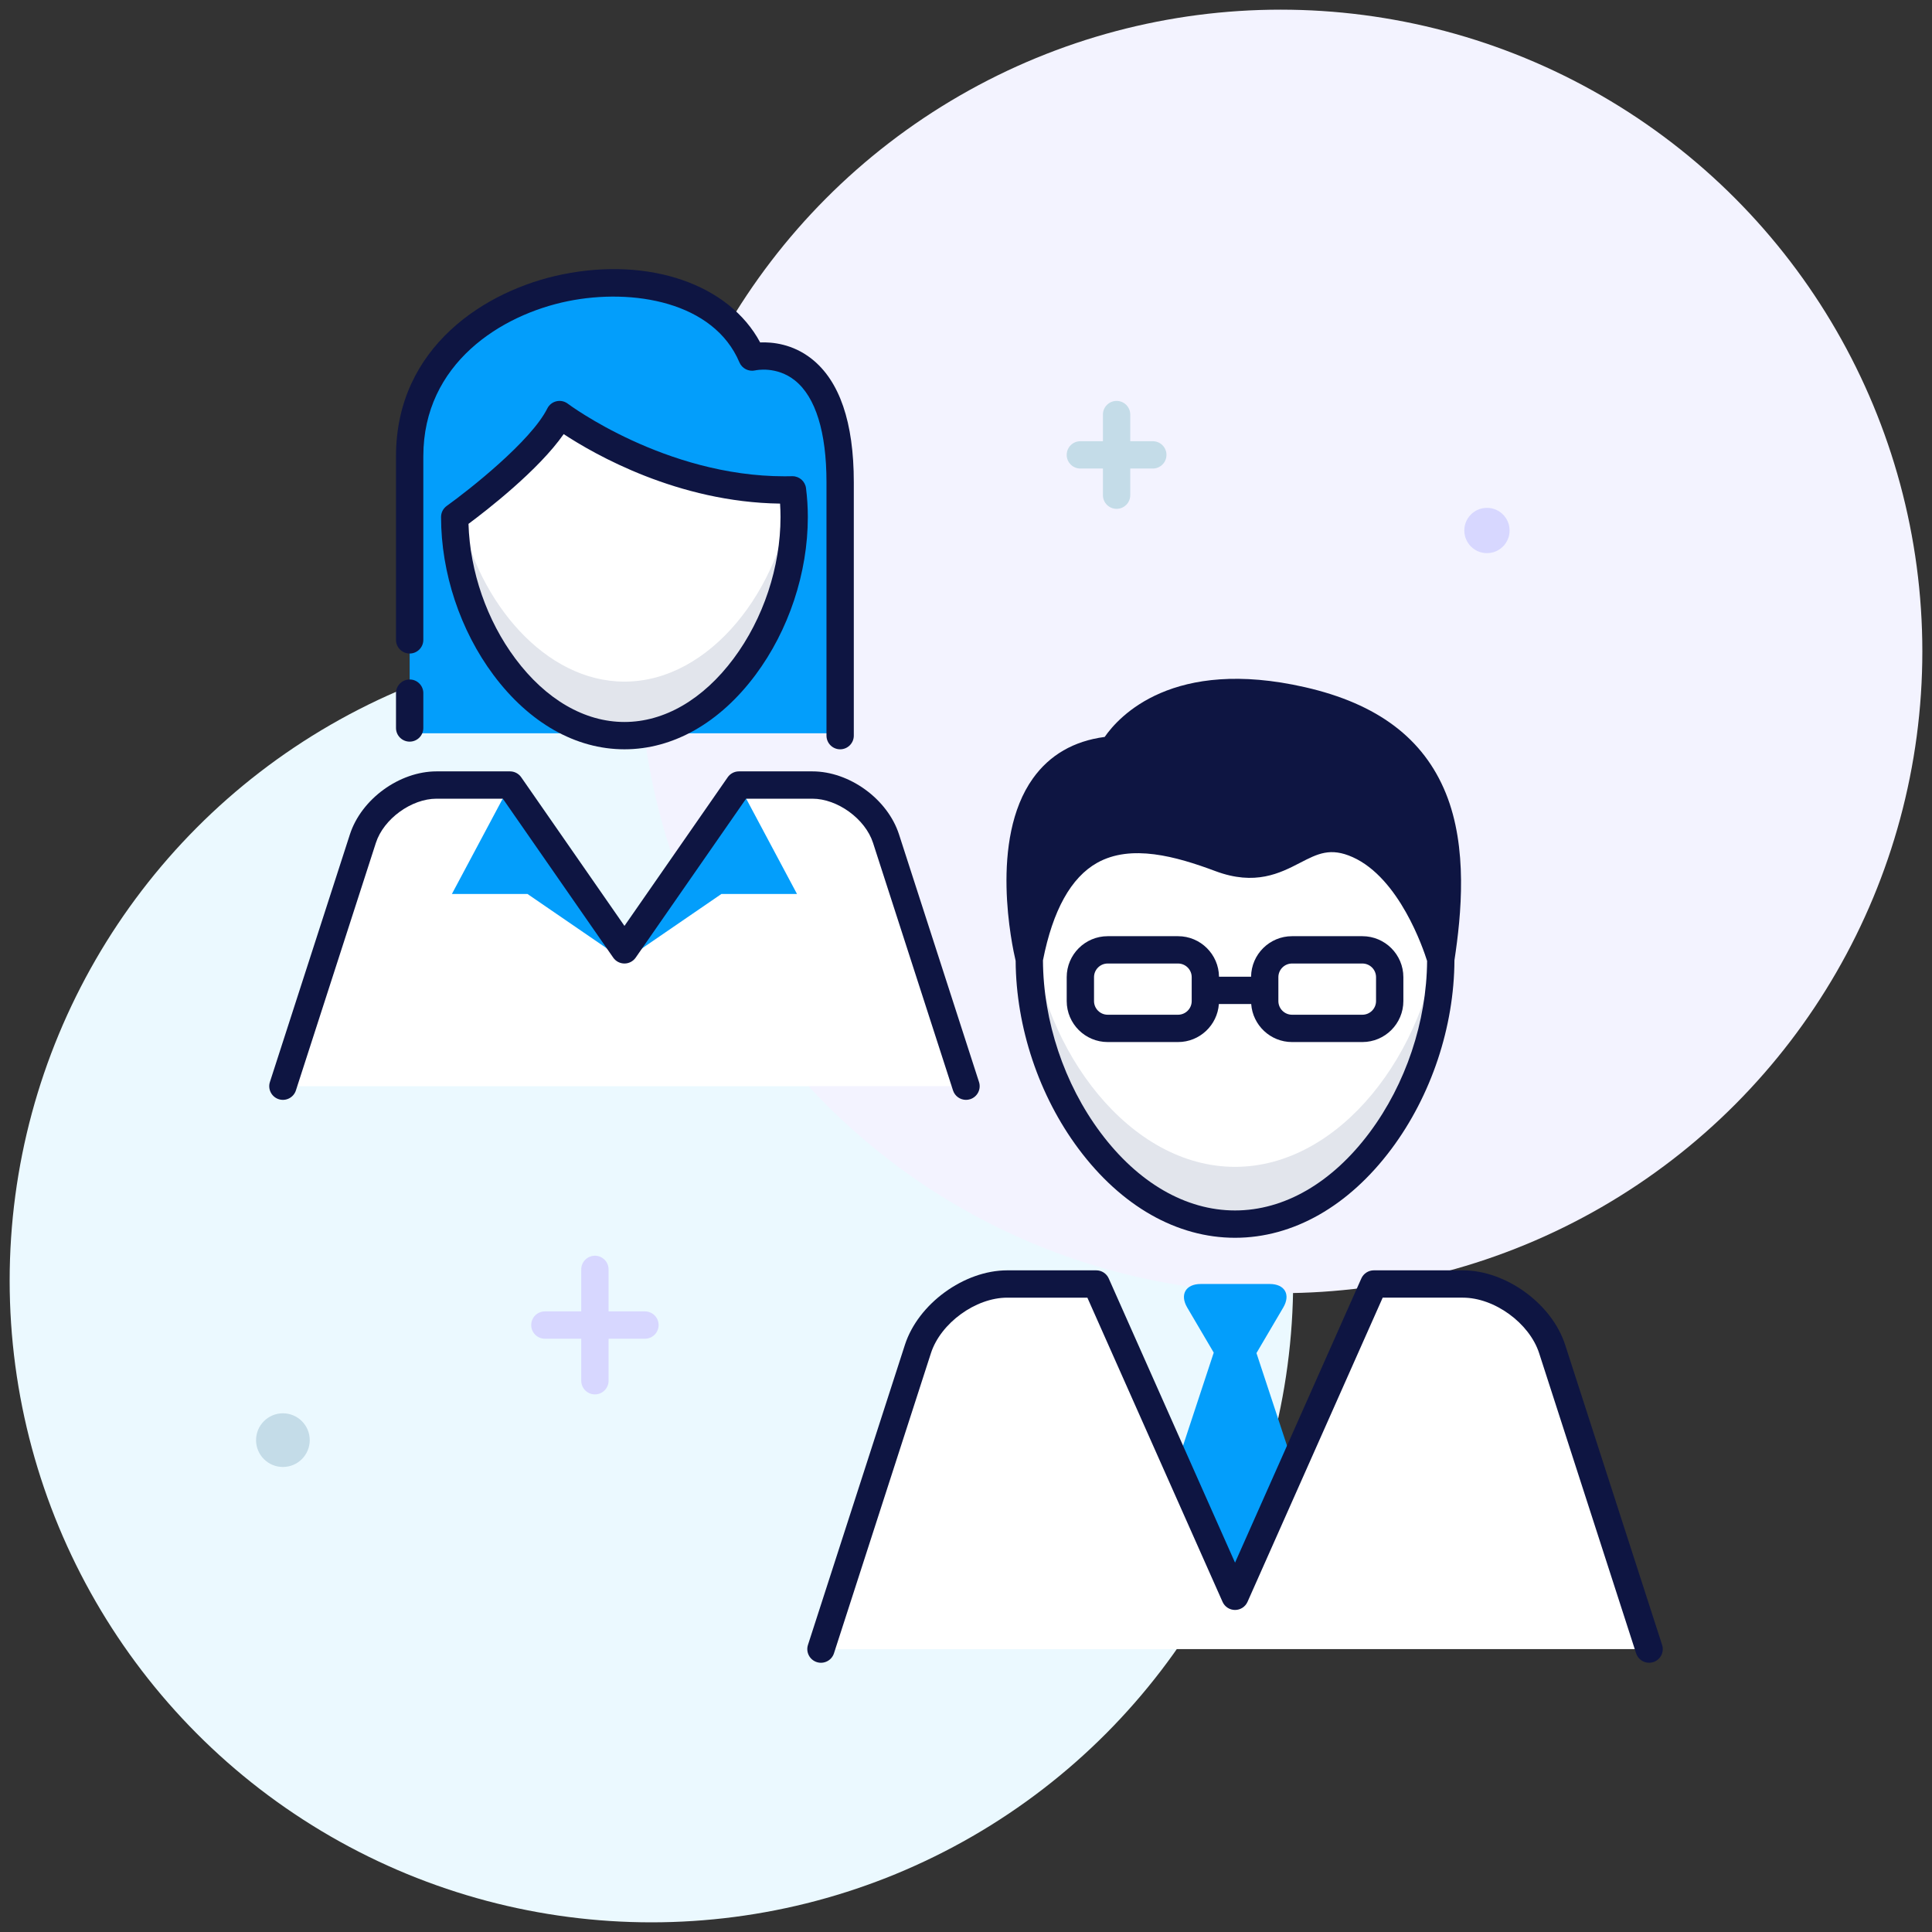
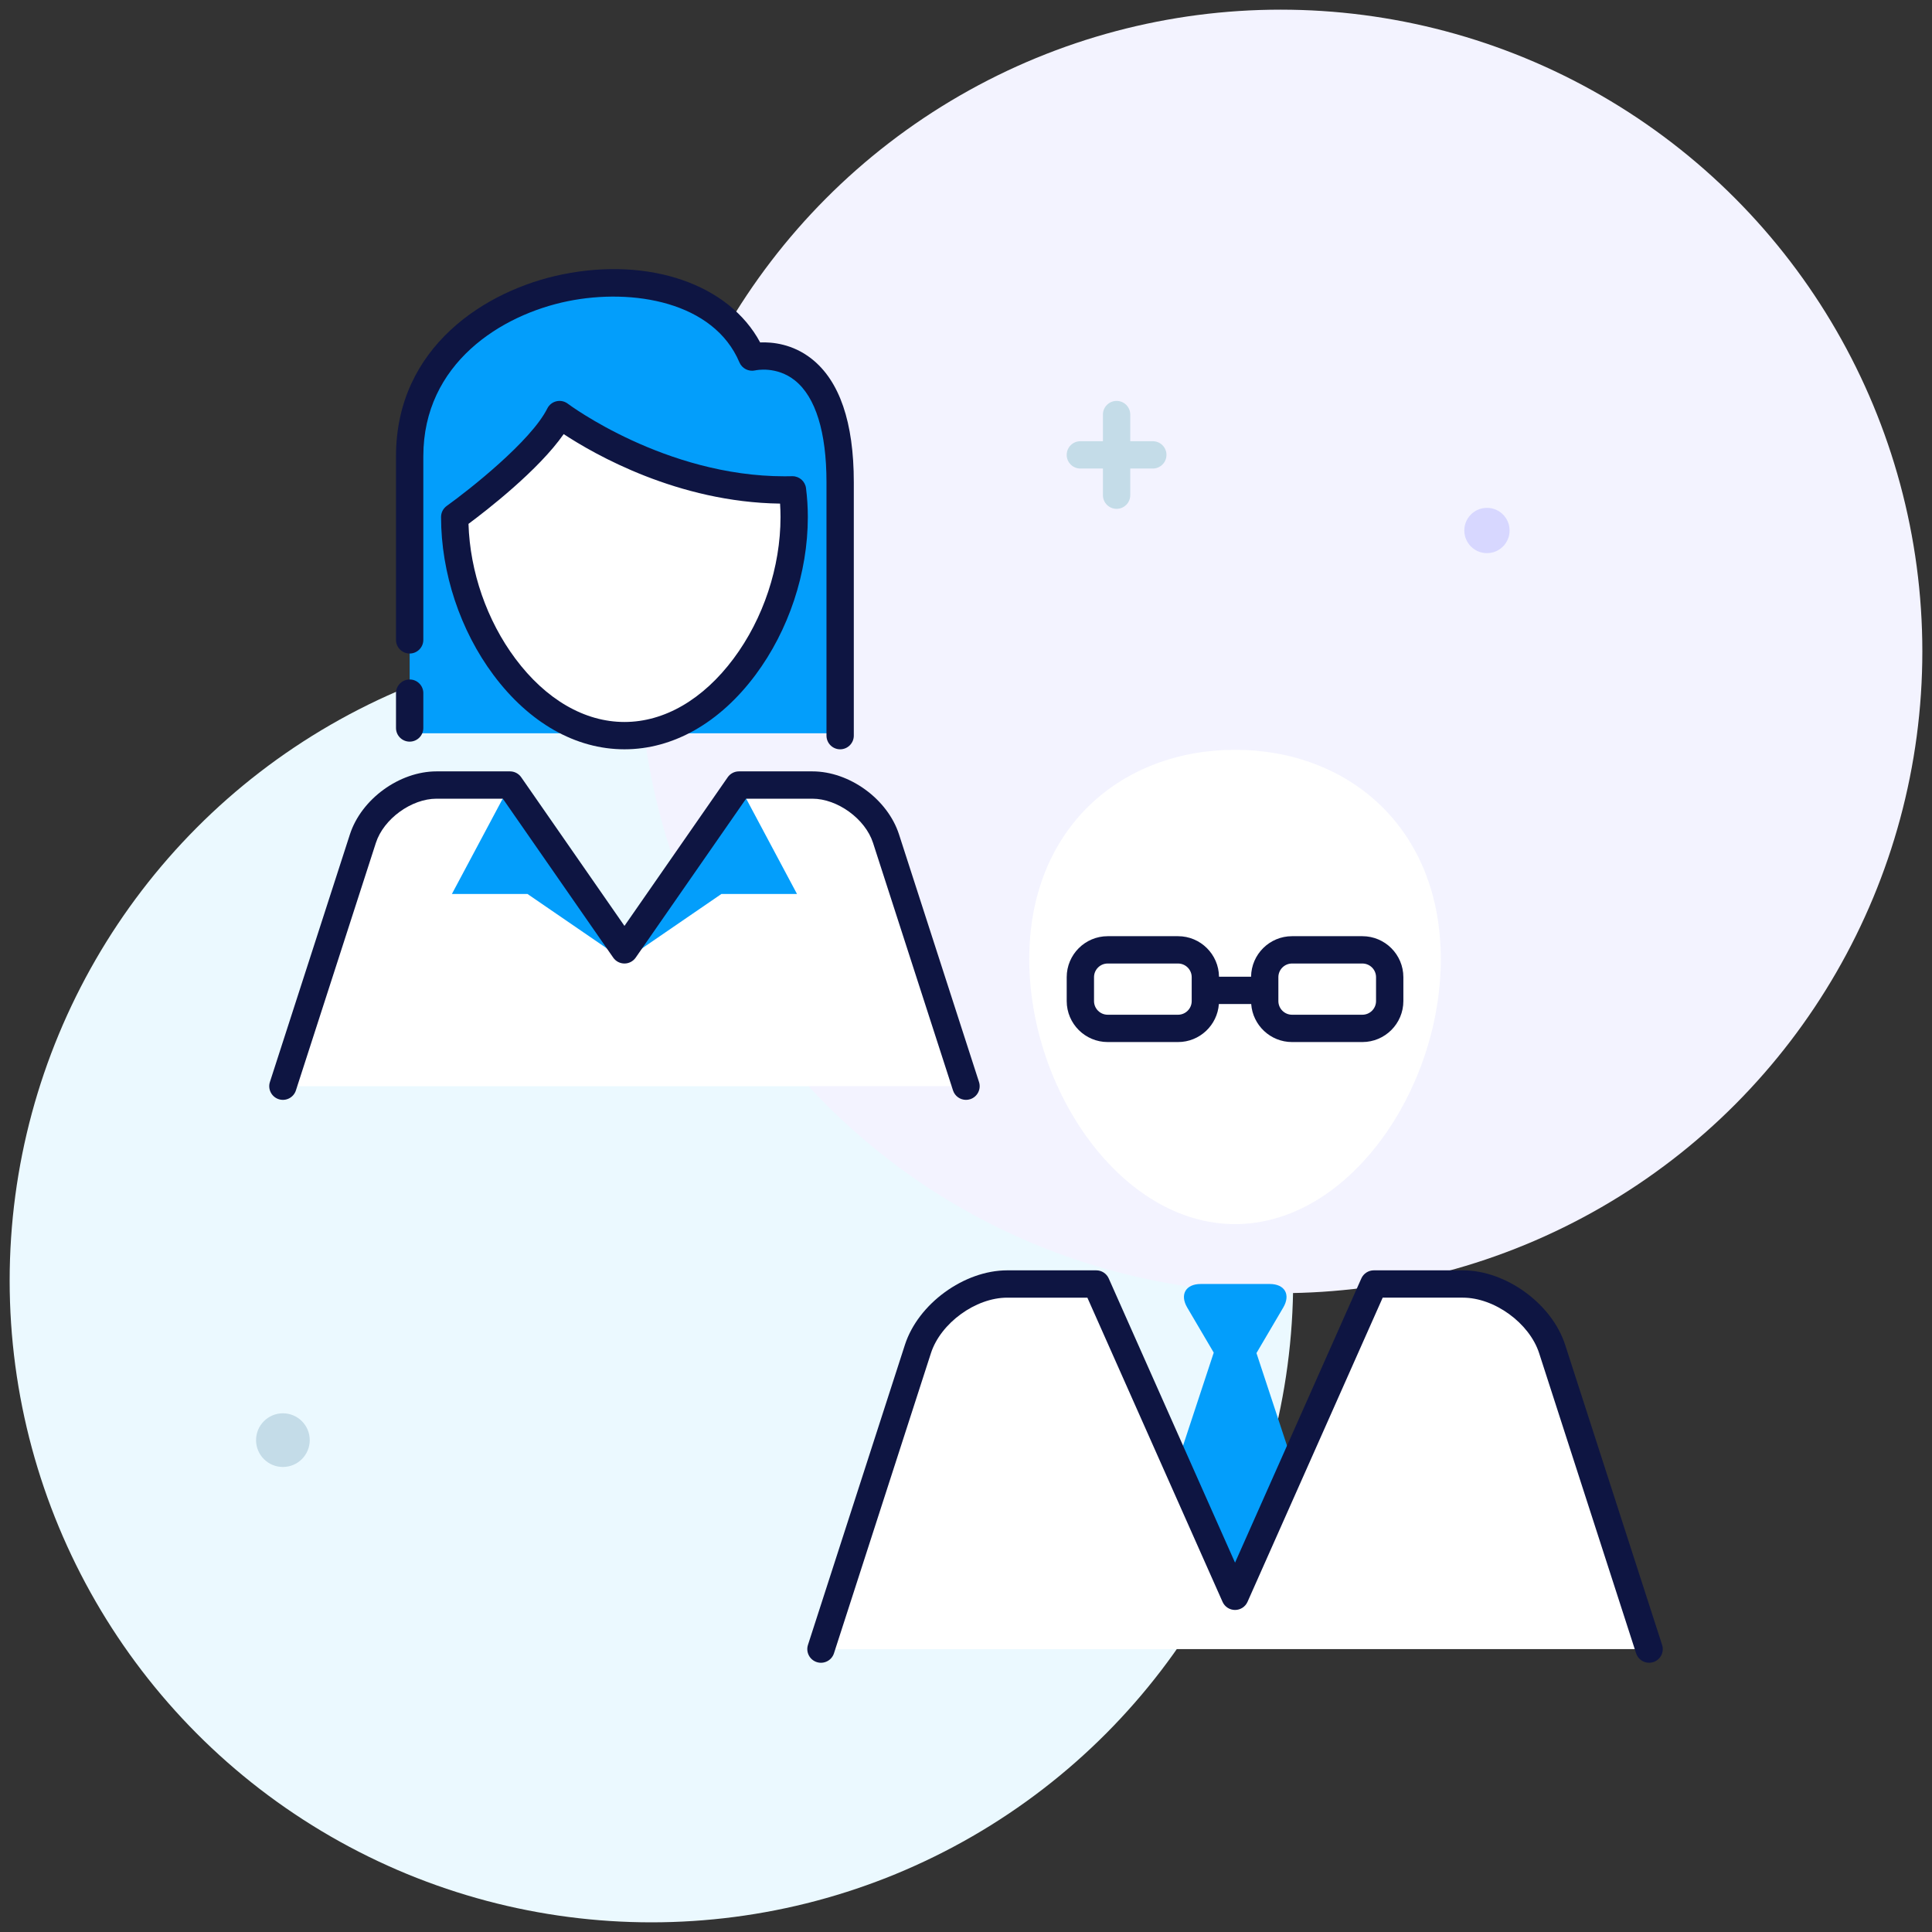
<svg xmlns="http://www.w3.org/2000/svg" version="1.2" baseProfile="tiny" id="Layer_1" x="0px" y="0px" viewBox="0 0 500 500" xml:space="preserve">
  <rect x="0" y="0" width="500" height="500" fill="#333333" stroke="none" />
  <g>
    <g>
      <circle fill="#EBF9FF" cx="168.585" cy="331.415" r="166.085" />
    </g>
    <g>
      <circle fill="#F3F3FF" cx="331.415" cy="168.585" r="166.085" />
    </g>
    <g>
      <circle fill="#C4DCE8" cx="73.214" cy="372.708" r="6.946" />
    </g>
    <g>
      <circle fill="#D7D7FF" cx="384.823" cy="137.293" r="5.86" />
    </g>
-     <path fill="#D7D7FF" d="M166.912,339.389h-9.413v-10.872c0-1.953-1.583-3.536-3.536-3.536   c-1.953,0-3.536,1.583-3.536,3.536v10.872h-9.413c-1.953,0-3.536,1.583-3.536,3.536   s1.583,3.536,3.536,3.536h9.413v10.872c0,1.953,1.583,3.536,3.536,3.536   c1.953,0,3.536-1.583,3.536-3.536v-10.872h9.413c1.953,0,3.536-1.583,3.536-3.536   S168.865,339.389,166.912,339.389z" />
    <path fill="#C4DCE8" d="M298.346,114.186h-5.838v-6.895c0-1.953-1.583-3.536-3.536-3.536   s-3.536,1.583-3.536,3.536v6.895h-5.839c-1.953,0-3.536,1.583-3.536,3.536   s1.583,3.536,3.536,3.536h5.839v6.895c0,1.953,1.583,3.536,3.536,3.536   s3.536-1.583,3.536-3.536v-6.895h5.838c1.953,0,3.536-1.583,3.536-3.536   S300.299,114.186,298.346,114.186z" />
    <g>
      <g>
        <path fill="#FFFFFF" d="M372.877,248.205c0,33.897-23.842,68.596-53.252,68.596     c-29.41,0-53.252-34.699-53.252-68.596s23.842-54.154,53.252-54.154     C349.035,194.051,372.877,214.309,372.877,248.205z" />
      </g>
      <path fill="#FFFFFF" d="M401.693,349.12c-2.989-9.252-13.39-16.822-23.113-16.822h-23.039    l-35.915,80.823l-35.915-80.823h-23.039c-9.723,0-20.125,7.57-23.114,16.822    l-25.092,77.666h214.321L401.693,349.12z" />
      <path fill="#FFFFFF" d="M229.302,217.042c-2.466-7.632-11.045-13.876-19.065-13.876h-19.004    l-29.625,42.655l-29.625-42.655h-19.004c-8.02,0-16.6,6.244-19.066,13.876    l-20.698,64.064H250L229.302,217.042z" />
      <g>
        <path fill="#039EFB" d="M194.626,92.417c-14.054-33.248-88.606-22.457-88.606,25.665     c0,31.498,0,71.694,0,71.694h111.41c0,0,0-27.072,0-64.986     S194.626,92.417,194.626,92.417z" />
      </g>
      <g>
        <path fill="#FFFFFF" d="M144.809,107.292c-5.541,11.083-27.128,26.51-27.128,26.51     c0,27.96,19.666,56.582,43.926,56.582c24.259,0,43.926-28.622,43.926-56.582     c0-2.43-0.158-4.769-0.445-7.026C171.566,127.622,144.809,107.292,144.809,107.292     z" />
      </g>
      <g>
        <polygon fill="#039EFB" points="131.982,203.166 116.95,231.36 136.514,231.36      161.607,248.567    " />
      </g>
      <g>
        <polygon fill="#039EFB" points="191.233,203.166 206.264,231.36 186.7,231.36      161.607,248.567    " />
      </g>
      <g>
        <path fill="#039EFB" d="M332.101,338.393c1.971-3.353,0.402-6.096-3.488-6.096h-17.87     c-3.889,0-5.459,2.743-3.488,6.096l6.86,11.668l-9.592,29.077l15.101,33.982     l15.102-33.985l-9.553-28.96L332.101,338.393z" />
      </g>
      <g>
-         <path fill="#E2E5EC" d="M161.607,176.403c-20.488,0-37.7-20.416-42.556-43.606     c-0.865,0.643-1.37,1.004-1.37,1.004c0,27.96,19.666,56.582,43.926,56.582     s43.926-28.622,43.926-56.582c0-2.36-0.151-4.634-0.423-6.83     C202.141,152.455,183.798,176.403,161.607,176.403z" />
-       </g>
+         </g>
      <g>
-         <path fill="#E2E5EC" d="M319.625,301.981c-27.216,0-49.661-29.715-52.858-61.011     c-0.25,2.339-0.393,4.746-0.393,7.234c0,33.897,23.842,68.596,53.252,68.596     c29.41,0,53.252-34.699,53.252-68.596c0-2.489-0.143-4.895-0.393-7.234     C369.286,272.266,346.841,301.981,319.625,301.981z" />
-       </g>
+         </g>
      <g>
        <path fill="#0E1542" d="M250,284.643c-1.493,0-2.88-0.953-3.364-2.45l-20.698-64.064     c-2.001-6.194-9.192-11.427-15.701-11.427h-17.154l-28.571,41.136     c-0.661,0.951-1.746,1.519-2.904,1.519s-2.243-0.567-2.904-1.519     l-28.571-41.136h-17.155c-6.509,0-13.7,5.233-15.701,11.428l-20.697,64.064     c-0.599,1.858-2.59,2.879-4.451,2.277c-1.858-0.6-2.878-2.593-2.277-4.451     l20.697-64.064c2.958-9.154,12.811-16.325,22.43-16.325h19.004     c1.158,0,2.243,0.567,2.904,1.519l26.722,38.474l26.722-38.474     c0.661-0.951,1.746-1.519,2.904-1.519h19.004     c9.62,0,19.473,7.171,22.43,16.325l20.698,64.064     c0.6,1.858-0.419,3.851-2.277,4.451     C250.726,284.587,250.36,284.643,250,284.643z" />
      </g>
      <g>
        <path fill="#0E1542" d="M217.43,193.919c-1.953,0-3.536-1.583-3.536-3.536v-65.593     c0-12.95-2.819-22.05-8.151-26.316c-4.758-3.807-10.087-2.665-10.31-2.614     c-1.67,0.375-3.398-0.49-4.063-2.066c-6.648-15.727-27.664-19.244-44.379-15.856     c-17.268,3.5-37.434,16.114-37.434,40.144v47.513     c0,1.953-1.583,3.536-3.536,3.536s-3.536-1.583-3.536-3.536v-47.513     c0-28.298,23.218-43.045,43.101-47.075c22.586-4.578,43.129,2.632,51.142,17.616     c3.177-0.132,8.421,0.388,13.296,4.221c7.26,5.707,10.941,16.455,10.941,31.946     v65.593C220.965,192.336,219.383,193.919,217.43,193.919z" />
      </g>
      <g>
        <path fill="#0E1542" d="M161.607,193.919c-12.603,0-24.64-6.828-33.894-19.227     c-8.622-11.553-13.568-26.457-13.568-40.891c0-1.141,0.551-2.213,1.479-2.876     c5.808-4.153,21.803-16.778,26.021-25.215c0.471-0.941,1.336-1.624,2.361-1.862     c1.023-0.238,2.101-0.009,2.938,0.627l0,0     c0.253,0.192,25.184,18.791,56.12,18.791c0.642,0,1.285-0.008,1.932-0.024     c0.03-0.001,0.06-0.001,0.09-0.001c1.775,0,3.281,1.32,3.506,3.089     c0.314,2.465,0.473,4.98,0.473,7.472c0,14.434-4.945,29.338-13.568,40.891     C186.247,187.091,174.21,193.919,161.607,193.919z M121.245,135.575     c0.383,12.381,4.758,25.003,12.135,34.888     c7.886,10.566,17.911,16.385,28.227,16.385c10.316,0,20.34-5.819,28.226-16.385     c7.73-10.357,12.163-23.72,12.163-36.661c0-1.155-0.039-2.315-0.116-3.471     c-26.473-0.349-48.082-12.776-56.001-17.987     C139.371,121.706,125.81,132.183,121.245,135.575z M144.809,107.292h0.007H144.809z" />
      </g>
      <g>
        <path fill="#0E1542" d="M426.785,430.322c-1.493,0-2.88-0.953-3.364-2.45     l-25.092-77.666c-2.517-7.791-11.562-14.374-19.749-14.374h-20.741L322.857,414.556     c-0.568,1.277-1.834,2.1-3.231,2.1s-2.664-0.823-3.231-2.1l-34.983-78.723     h-20.741c-8.187,0-17.232,6.582-19.749,14.374l-25.092,77.666     c-0.6,1.858-2.596,2.878-4.451,2.277c-1.858-0.6-2.878-2.593-2.278-4.451     l25.092-77.666c3.434-10.626,15.311-19.271,26.478-19.271h23.039     c1.397,0,2.664,0.823,3.231,2.1l32.685,73.551l32.684-73.551     c0.568-1.277,1.834-2.1,3.231-2.1h23.039c11.167,0,23.044,8.645,26.478,19.271     l25.093,77.666c0.6,1.858-0.419,3.851-2.277,4.451     C427.512,430.267,427.145,430.322,426.785,430.322z" />
      </g>
      <g>
        <path fill="#FFFFFF" d="M301.947,266.146h-12.349c-5.5,0-10-4.5-10-10v-0.325c0-5.5,4.5-10,10-10h12.349     c5.5,0,10,4.5,10,10v0.325C311.947,261.646,307.447,266.146,301.947,266.146z" />
        <path fill="#FFFFFF" d="M349.655,266.146h-12.349c-5.5,0-10-4.5-10-10v-0.325c0-5.5,4.5-10,10-10h12.349     c5.5,0,10,4.5,10,10v0.325C359.655,261.646,355.155,266.146,349.655,266.146z" />
        <path fill="#0E1542" d="M352.583,242.285h-18.205c-5.808,0-10.534,4.693-10.601,10.485     h-8.3c-0.067-5.792-4.793-10.485-10.601-10.485h-18.206     c-5.849,0-10.607,4.758-10.607,10.607v6.182c0,5.849,4.758,10.607,10.607,10.607     h18.206c5.591,0,10.173-4.35,10.568-9.841h8.365     c0.396,5.491,4.978,9.841,10.568,9.841h18.205     c5.849,0,10.607-4.758,10.607-10.607v-6.182     C363.19,247.044,358.432,242.285,352.583,242.285z M308.411,259.075     c0,1.95-1.586,3.536-3.536,3.536h-18.206c-1.949,0-3.536-1.586-3.536-3.536     v-6.182c0-1.95,1.586-3.536,3.536-3.536h18.206     c1.949,0,3.536,1.586,3.536,3.536V259.075z M356.119,259.075     c0,1.95-1.586,3.536-3.536,3.536h-18.205c-1.949,0-3.536-1.586-3.536-3.536     v-6.182c0-1.95,1.586-3.536,3.536-3.536h18.205     c1.949,0,3.536,1.586,3.536,3.536V259.075z" />
      </g>
-       <path fill="#0E1542" d="M374.181,205.298c-5.762-14.195-17.685-23.174-36.45-27.451    c-34.205-7.796-48.133,7.517-51.84,12.872c-7.984,1.054-14.222,4.652-18.56,10.713    c-11.369,15.882-5.38,43.448-4.483,47.237    c0.105,17.195,6.023,34.905,16.289,48.661    c11.073,14.837,25.452,23.008,40.489,23.008c15.036,0,29.415-8.171,40.488-23.008    c10.297-13.797,16.223-31.572,16.293-48.816    C378.209,236.659,379.899,219.385,374.181,205.298z M354.447,293.1    c-9.706,13.004-22.072,20.166-34.821,20.166s-25.116-7.162-34.821-20.166    c-9.4-12.595-14.813-28.82-14.888-44.565    c2.548-12.95,7.261-21.444,14.019-25.235c8.775-4.923,20.401-1.678,30.616,2.144    c10.287,3.849,16.72,0.526,21.889-2.143c4.56-2.355,7.854-4.055,13.617-1.477    c12.106,5.418,18.292,23.729,19.275,26.871    C369.221,264.389,363.815,280.547,354.447,293.1z" />
      <g>
        <path fill="#0E1542" d="M106.02,191.936c-1.953,0-3.536-1.583-3.536-3.536v-9.016     c0-1.953,1.583-3.536,3.536-3.536s3.536,1.583,3.536,3.536v9.016     C109.556,190.354,107.973,191.936,106.02,191.936z" />
      </g>
    </g>
  </g>
</svg>